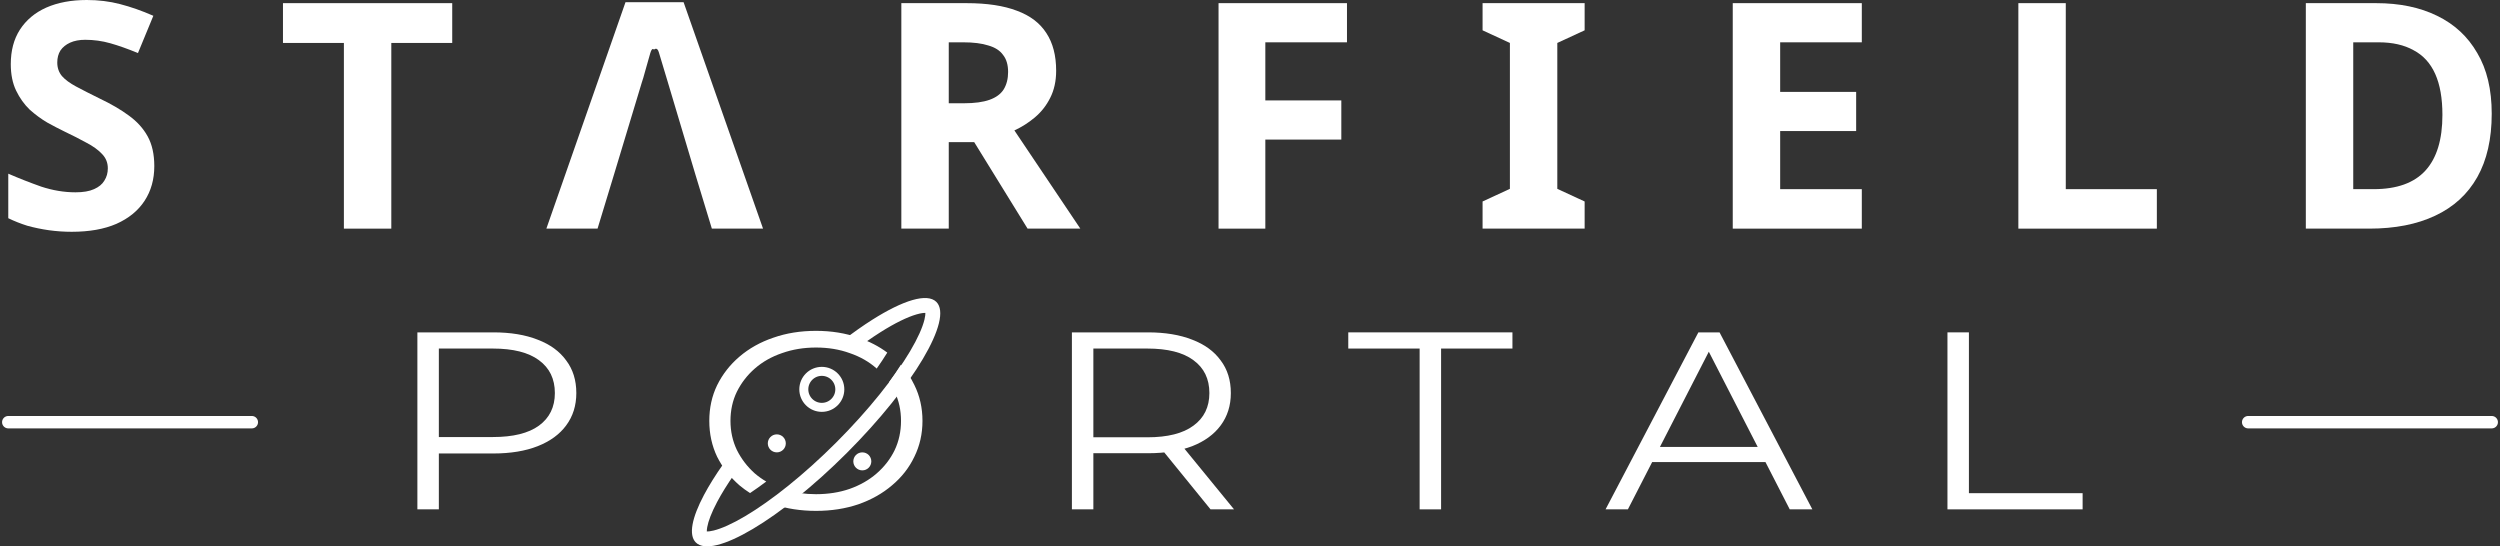
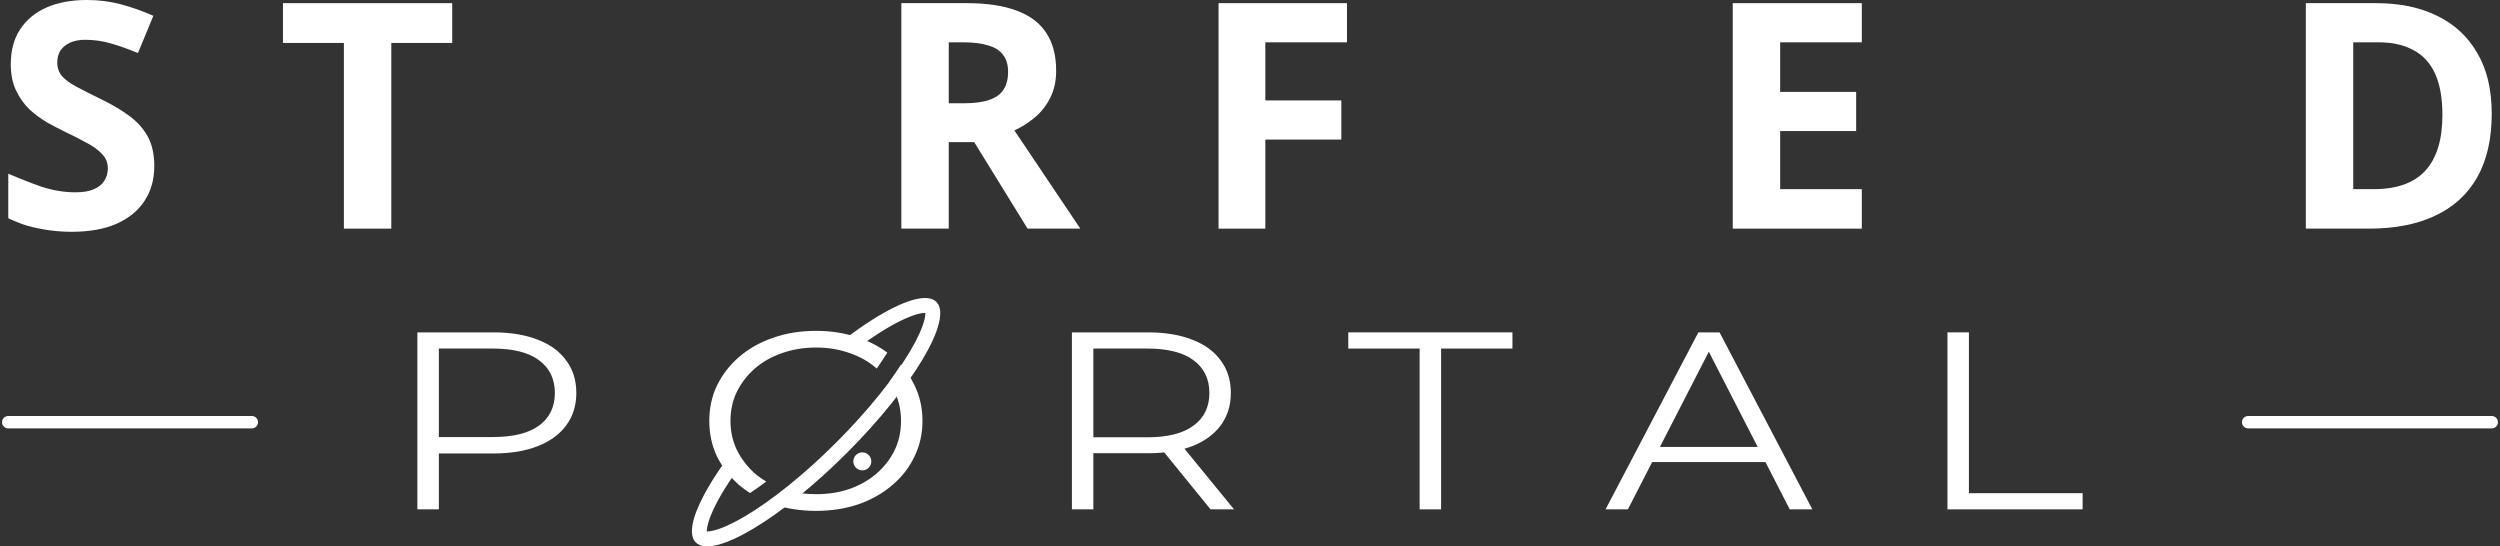
<svg xmlns="http://www.w3.org/2000/svg" width="302" height="66" viewBox="0 0 302 66" fill="none">
  <rect x="0" y="0" width="302" height="66" fill="#333333" stroke="none" />
  <path d="M18.639 20.065C18.639 21.668 18.247 23.066 17.463 24.262C16.679 25.457 15.541 26.385 14.049 27.046C12.582 27.682 10.787 28 8.662 28C7.727 28 6.804 27.936 5.893 27.809C5.008 27.682 4.148 27.504 3.314 27.275C2.505 27.021 1.733 26.716 1 26.36V20.981C2.29 21.54 3.617 22.062 4.983 22.545C6.374 23.003 7.752 23.232 9.118 23.232C10.053 23.232 10.799 23.104 11.356 22.85C11.937 22.596 12.355 22.253 12.607 21.82C12.886 21.388 13.025 20.892 13.025 20.332C13.025 19.646 12.785 19.061 12.304 18.578C11.849 18.095 11.229 17.649 10.445 17.242C9.661 16.81 8.764 16.352 7.752 15.869C7.12 15.564 6.437 15.208 5.704 14.801C4.97 14.369 4.262 13.847 3.579 13.237C2.922 12.601 2.378 11.838 1.948 10.948C1.518 10.058 1.303 8.99 1.303 7.744C1.303 6.116 1.67 4.73 2.404 3.586C3.162 2.416 4.224 1.526 5.59 0.916C6.981 0.305 8.612 0 10.483 0C11.899 0 13.24 0.165 14.504 0.496C15.794 0.827 17.134 1.297 18.525 1.907L16.666 6.409C15.427 5.9 14.315 5.506 13.328 5.226C12.342 4.946 11.331 4.807 10.294 4.807C9.586 4.807 8.979 4.921 8.473 5.15C7.967 5.379 7.575 5.697 7.297 6.104C7.044 6.51 6.918 6.994 6.918 7.553C6.918 8.189 7.107 8.736 7.487 9.193C7.866 9.626 8.435 10.045 9.194 10.452C9.952 10.859 10.9 11.342 12.039 11.902C13.429 12.563 14.605 13.25 15.566 13.962C16.553 14.674 17.311 15.513 17.842 16.48C18.373 17.446 18.639 18.641 18.639 20.065Z" fill="white" />
  <path d="M47.27 27.619H41.542V5.188H34.183V0.381H54.629V5.188H47.27V27.619Z" fill="white" />
-   <path d="M85.992 27.619L84.019 21.134H74.157L72.184 27.619H66.001L75.56 0.267H82.578L92.175 27.619H85.992ZM80.681 9.956C80.555 9.524 80.39 8.977 80.188 8.316C79.986 7.655 79.783 6.981 79.581 6.294C79.379 5.608 79 6 79 6C79 6 78.784 5.646 78.557 6.409C78.355 7.146 78.152 7.858 77.95 8.545C77.773 9.206 77.634 9.677 77.533 9.956L74.157 21.134H84.019L80.681 9.956Z" fill="white" />
  <path d="M116.772 0.381C119.225 0.381 121.248 0.687 122.841 1.297C124.434 1.882 125.623 2.785 126.407 4.005C127.191 5.201 127.583 6.714 127.583 8.545C127.583 9.791 127.343 10.885 126.862 11.826C126.407 12.741 125.787 13.53 125.003 14.191C124.245 14.826 123.423 15.348 122.538 15.755L130.504 27.619H124.131L117.682 17.166H114.61V27.619H108.882V0.381H116.772ZM116.355 5.112H114.61V12.474H116.468C117.733 12.474 118.757 12.334 119.541 12.055C120.325 11.775 120.894 11.355 121.248 10.796C121.602 10.211 121.779 9.511 121.779 8.698C121.779 7.833 121.577 7.146 121.172 6.638C120.793 6.104 120.199 5.722 119.389 5.493C118.605 5.239 117.594 5.112 116.355 5.112Z" fill="white" />
  <path d="M152.852 27.619H147.2V0.381H162.715V5.112H152.852V12.131H162.032V16.861H152.852V27.619Z" fill="white" />
-   <path d="M191.424 27.619H179.095V24.338L182.396 22.812V5.188L179.095 3.662V0.381H191.424V3.662L188.123 5.188V22.812L191.424 24.338V27.619Z" fill="white" />
  <path d="M224.906 27.619H209.316V0.381H224.906V5.112H215.044V11.101H224.223V15.831H215.044V22.85H224.906V27.619Z" fill="white" />
-   <path d="M243.818 27.619V0.381H249.546V22.85H260.547V27.619H243.818Z" fill="white" />
  <path d="M301 13.733C301 16.785 300.418 19.341 299.255 21.401C298.092 23.46 296.397 25.012 294.172 26.055C291.972 27.097 289.317 27.619 286.206 27.619H278.544V0.381H287.041C289.873 0.381 292.326 0.89 294.4 1.907C296.499 2.925 298.117 4.425 299.255 6.409C300.418 8.367 301 10.808 301 13.733ZM295.044 13.886C295.044 11.877 294.754 10.223 294.172 8.926C293.59 7.629 292.718 6.676 291.555 6.065C290.417 5.43 289.013 5.112 287.344 5.112H284.271V22.85H286.737C289.544 22.85 291.631 22.1 292.996 20.599C294.362 19.099 295.044 16.861 295.044 13.886Z" fill="white" />
  <path d="M30.42 51L1 51" stroke="white" stroke-width="1.5" stroke-linecap="round" />
  <path d="M50.42 61.53V40.15H59.6C61.679 40.15 63.465 40.445 64.96 41.036C66.455 41.606 67.6 42.441 68.394 43.54C69.212 44.619 69.62 45.933 69.62 47.48C69.62 48.987 69.212 50.29 68.394 51.39C67.6 52.469 66.455 53.304 64.96 53.895C63.465 54.485 61.679 54.78 59.6 54.78H51.857L53.013 53.711V61.53H50.42ZM53.013 53.895L51.857 52.795H59.53C61.982 52.795 63.839 52.337 65.101 51.42C66.385 50.484 67.028 49.17 67.028 47.48C67.028 45.77 66.385 44.446 65.101 43.51C63.839 42.573 61.982 42.105 59.53 42.105H51.857L53.013 41.036V53.895Z" fill="white" />
  <path d="M129.486 61.53V40.15H138.665C140.744 40.15 142.531 40.445 144.026 41.036C145.521 41.606 146.665 42.441 147.459 43.54C148.277 44.619 148.686 45.933 148.686 47.48C148.686 48.987 148.277 50.29 147.459 51.39C146.665 52.469 145.521 53.304 144.026 53.895C142.531 54.465 140.744 54.75 138.665 54.75H130.922L132.078 53.711V61.53H129.486ZM146.233 61.53L139.926 53.772H142.729L149.071 61.53H146.233ZM132.078 53.895L130.922 52.825H138.595C141.048 52.825 142.905 52.357 144.166 51.42C145.451 50.484 146.093 49.17 146.093 47.48C146.093 45.77 145.451 44.446 144.166 43.51C142.905 42.573 141.048 42.105 138.595 42.105H130.922L132.078 41.036V53.895Z" fill="white" />
  <path d="M171.491 61.53V42.105H162.872V40.15H182.703V42.105H174.083V61.53H171.491Z" fill="white" />
  <path d="M193.952 61.53L205.163 40.15H207.721L218.933 61.53H216.2L205.899 41.463H206.95L196.649 61.53H193.952ZM198.366 55.819L199.137 53.986H213.397L214.168 55.819H198.366Z" fill="white" />
  <path d="M235.253 61.53V40.15H237.845V59.576H251.58V61.53H235.253Z" fill="white" />
-   <path d="M93.838 54.646C94.439 54.646 94.925 54.159 94.925 53.559C94.925 52.958 94.439 52.471 93.838 52.471C93.238 52.471 92.751 52.958 92.751 53.559C92.751 54.159 93.238 54.646 93.838 54.646Z" fill="white" />
  <path d="M104.168 56.821C104.769 56.821 105.255 56.334 105.255 55.733C105.255 55.133 104.769 54.646 104.168 54.646C103.567 54.646 103.081 55.133 103.081 55.733C103.081 56.334 103.567 56.821 104.168 56.821Z" fill="white" />
-   <path d="M99.275 49.209C100.476 49.209 101.45 48.235 101.45 47.034C101.45 45.833 100.476 44.86 99.275 44.86C98.074 44.86 97.1 45.833 97.1 47.034C97.1 48.235 98.074 49.209 99.275 49.209Z" stroke="white" stroke-width="1.087" stroke-miterlimit="10" stroke-linecap="square" />
  <path fill-rule="evenodd" clip-rule="evenodd" d="M107.184 42.595C106.168 41.836 105.004 41.235 103.692 40.791C102.127 40.241 100.422 39.967 98.577 39.967C96.708 39.967 94.991 40.241 93.426 40.791C91.861 41.321 90.495 42.084 89.327 43.082C88.182 44.059 87.283 45.21 86.629 46.533C85.998 47.837 85.683 49.272 85.683 50.84C85.683 52.408 85.998 53.854 86.629 55.177C87.283 56.48 88.182 57.631 89.327 58.629C89.729 58.965 90.155 59.277 90.605 59.563C91.239 59.139 91.893 58.674 92.563 58.171C92.069 57.881 91.61 57.555 91.184 57.193C90.273 56.379 89.549 55.432 89.012 54.353C88.498 53.273 88.241 52.102 88.241 50.84C88.241 49.557 88.498 48.386 89.012 47.328C89.549 46.248 90.273 45.312 91.184 44.517C92.118 43.703 93.216 43.082 94.477 42.654C95.739 42.206 97.105 41.982 98.577 41.982C100.048 41.982 101.403 42.206 102.641 42.654C103.902 43.082 104.988 43.703 105.899 44.517C105.901 44.519 105.904 44.521 105.906 44.523C106.374 43.859 106.801 43.215 107.184 42.595ZM94.832 59.17C95.993 59.522 97.242 59.698 98.577 59.698C100.048 59.698 101.403 59.484 102.641 59.056C103.902 58.608 104.988 57.987 105.899 57.193C106.834 56.379 107.558 55.442 108.072 54.383C108.585 53.304 108.842 52.123 108.842 50.84C108.842 49.557 108.585 48.386 108.072 47.328C107.878 46.922 107.655 46.536 107.402 46.17C107.919 45.453 108.394 44.752 108.824 44.074C109.488 44.806 110.031 45.616 110.454 46.503C111.108 47.826 111.435 49.272 111.435 50.84C111.435 52.408 111.108 53.854 110.454 55.177C109.823 56.501 108.924 57.651 107.756 58.629C106.612 59.606 105.257 60.37 103.692 60.919C102.127 61.449 100.422 61.714 98.577 61.714C96.731 61.714 95.014 61.449 93.426 60.919C93.216 60.846 93.009 60.768 92.806 60.686C93.468 60.216 94.144 59.71 94.832 59.17Z" fill="white" />
  <path fill-rule="evenodd" clip-rule="evenodd" d="M110.719 37.978C111.291 37.813 111.618 37.793 111.785 37.8C111.79 37.944 111.775 38.203 111.67 38.628C111.439 39.564 110.874 40.854 109.936 42.436C108.076 45.574 104.964 49.505 101.027 53.442C97.089 57.38 93.158 60.492 90.02 62.352C88.439 63.289 87.148 63.855 86.213 64.085C85.787 64.191 85.528 64.206 85.384 64.201C85.38 64.093 85.389 63.923 85.434 63.671C85.564 62.952 85.943 61.931 86.629 60.636C87.162 59.632 87.851 58.516 88.684 57.318L87.392 56.026C86.443 57.37 85.651 58.639 85.039 59.793C83.585 62.535 83.152 64.625 84.055 65.529C86.107 67.581 94.275 62.739 102.299 54.715C110.324 46.691 115.165 38.523 113.113 36.471C112.001 35.359 109.09 36.273 105.379 38.622C104.255 39.334 103.056 40.178 101.812 41.137L103.096 42.421C104.235 41.55 105.325 40.786 106.342 40.142C108.131 39.01 109.622 38.294 110.719 37.978ZM85.406 64.361C85.406 64.361 85.405 64.36 85.404 64.356C85.405 64.36 85.406 64.361 85.406 64.361Z" fill="white" />
  <path d="M301 51L271.58 51" stroke="white" stroke-width="1.5" stroke-linecap="round" />
</svg>